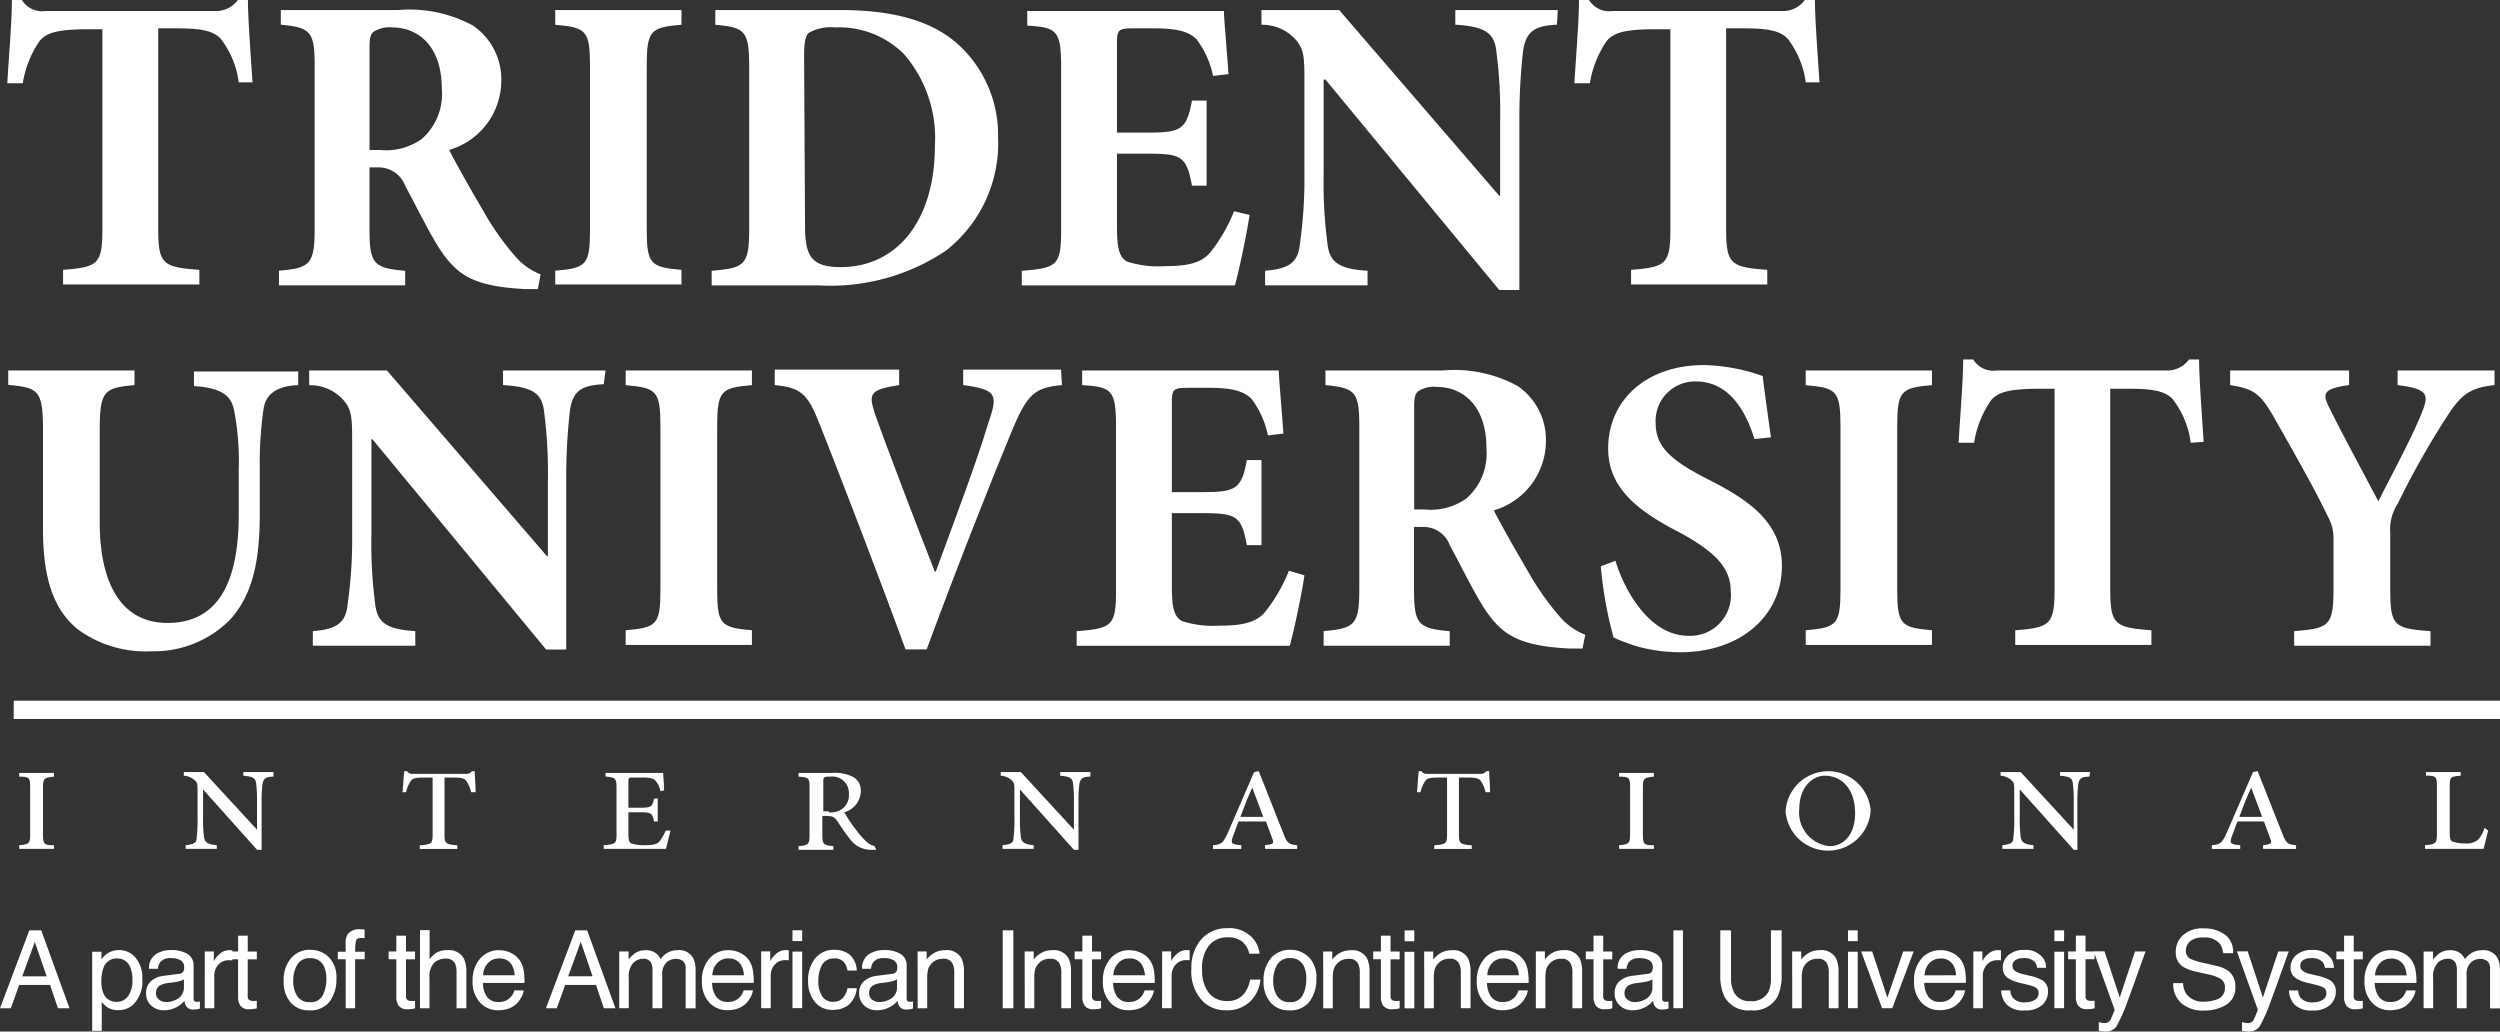
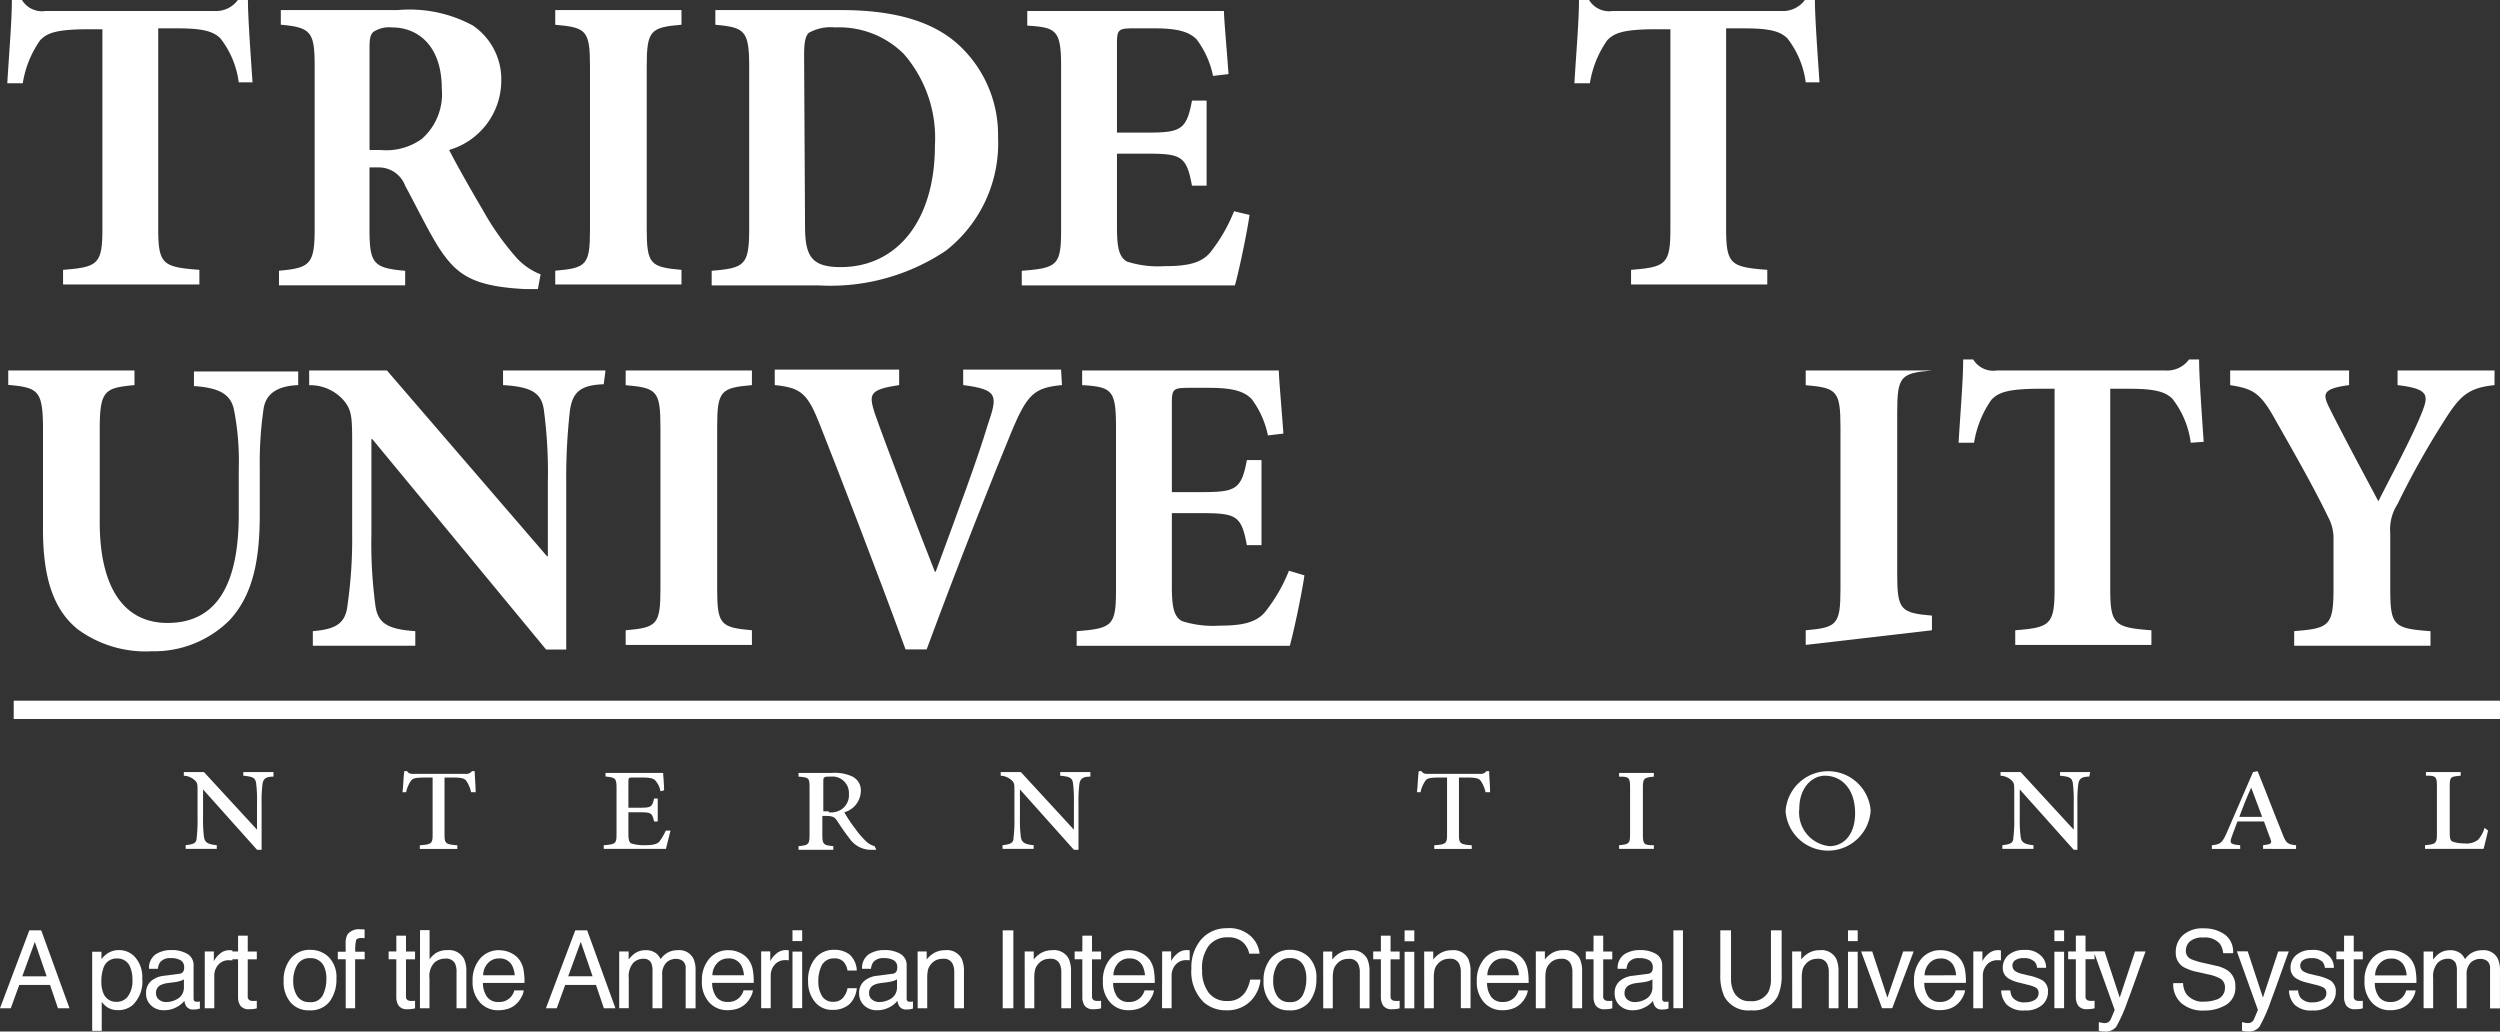
<svg xmlns="http://www.w3.org/2000/svg" id="Group_403" data-name="Group 403" width="145.301" height="59.952" viewBox="0 0 145.301 59.952">
  <rect x="0" y="0" width="145.301" height="59.952" fill="#333333" stroke="none" />
  <g id="Layer_2_00000049189065104907569800000013943833360523916166_" transform="translate(0.425 0)">
    <g id="scroll" transform="translate(0)">
      <path id="Path_189" data-name="Path 189" d="M185.551,34.785a5.259,5.259,0,0,0-1.063-2.552c-.425-.425-1.063-.585-2.5-.585h-1.117V43.291c0,2.073.266,2.233,2.392,2.392v.851h-7.922v-.851c2.02-.159,2.286-.319,2.286-2.392V31.7h-.8c-2.02,0-2.446.266-2.818.638a5.941,5.941,0,0,0-1.01,2.5h-.9c.106-1.808.266-3.615.266-4.838h.585a1.368,1.368,0,0,0,1.382.638h9.782A1.574,1.574,0,0,0,185.5,30h.585c0,1.01.159,3.19.266,4.785Z" transform="translate(-172.1 -30)" fill="#fff" />
      <path id="Path_190" data-name="Path 190" d="M216.846,47.316H216.1c-3.084-.159-3.987-.851-5-2.392-.638-1.01-1.276-2.339-1.967-3.615a1.636,1.636,0,0,0-1.595-1.063h-.478v3.562c0,2.02.213,2.286,2.073,2.446V47.1H201.8v-.851c1.808-.159,2.073-.372,2.073-2.446V34.343c0-1.967-.213-2.233-1.967-2.392V31.1h6.805a7.725,7.725,0,0,1,4.36.9,3.78,3.78,0,0,1,1.648,3.243,4.2,4.2,0,0,1-3.03,3.987c.372.744,1.276,2.339,1.967,3.509a15.689,15.689,0,0,0,1.861,2.658,3.712,3.712,0,0,0,1.489,1.063ZM207.7,39.234a3.565,3.565,0,0,0,2.392-.638,3.463,3.463,0,0,0,1.17-2.924c0-2.605-1.489-3.562-2.871-3.562a1.679,1.679,0,0,0-1.116.266c-.159.16-.213.372-.213.9v5.955Z" transform="translate(-186.01 -30.515)" fill="#fff" />
      <path id="Path_191" data-name="Path 191" d="M232,47.1v-.851c1.808-.159,2.02-.319,2.02-2.392V34.4c0-2.127-.213-2.286-2.02-2.446V31.1h7.337v.851c-1.808.16-2.02.319-2.02,2.446v9.41c0,2.073.213,2.233,2.02,2.392v.851H232Z" transform="translate(-200.154 -30.515)" fill="#fff" />
      <path id="Path_192" data-name="Path 192" d="M256.6,31.1c3.084,0,5.423.638,6.965,2.127a7.114,7.114,0,0,1,2.18,5.263,7.926,7.926,0,0,1-3.03,6.593,12.055,12.055,0,0,1-7.39,2.02H249.1v-.851c1.914-.159,2.18-.319,2.18-2.446V34.4c0-2.127-.266-2.286-1.967-2.446V31.1Zm-2.074,12.547c0,1.754.372,2.392,2.073,2.392,3.243,0,5.476-2.658,5.476-7.071a7.441,7.441,0,0,0-1.808-5.317,5.326,5.326,0,0,0-3.987-1.542,2.593,2.593,0,0,0-1.542.319c-.213.213-.266.638-.266,1.329Z" transform="translate(-208.162 -30.515)" fill="#fff" />
      <path id="Path_193" data-name="Path 193" d="M296.238,43.056c-.159,1.116-.638,3.349-.851,4.094H283V46.3c2.073-.159,2.286-.319,2.286-2.392V34.443c0-2.127-.266-2.286-1.967-2.392V31.2H294.75c0,.425.16,2.18.266,3.668l-.9.106a5.261,5.261,0,0,0-.957-2.127c-.425-.425-1.063-.638-2.446-.638h-1.17c-.9,0-1.01.053-1.01.851v5.21h1.648c2.02,0,2.392-.106,2.711-1.861h.851v4.944h-.851c-.319-1.754-.638-1.861-2.711-1.861h-1.648v4.253c0,1.17.106,1.754.585,2.02a5.887,5.887,0,0,0,2.18.266c1.276,0,2.127-.159,2.658-.8a9.47,9.47,0,0,0,1.382-2.392Z" transform="translate(-224.039 -30.562)" fill="#fff" />
-       <path id="Path_194" data-name="Path 194" d="M326.372,31.951c-1.329.053-1.808.425-1.967,1.542a35.205,35.205,0,0,0-.213,4.094v9.782h-1.17l-10.1-12.228h-.106v5.476a27.048,27.048,0,0,0,.213,3.987c.106,1.063.532,1.542,2.339,1.648V47.1h-5.955v-.851c1.382-.106,1.914-.478,2.02-1.542a26.893,26.893,0,0,0,.266-4.094v-5.1c0-1.648,0-2.073-.478-2.658a2.6,2.6,0,0,0-2.02-.9V31.1h4.519l9.3,10.793h.053V37.586a27.4,27.4,0,0,0-.213-4.041c-.106-1.063-.585-1.489-2.392-1.595V31.1h5.955Z" transform="translate(-236.31 -30.515)" fill="#fff" />
      <path id="Path_195" data-name="Path 195" d="M356.851,34.785a5.261,5.261,0,0,0-1.063-2.552c-.425-.425-1.063-.585-2.5-.585h-1.063V43.291c0,2.073.266,2.233,2.392,2.392v.851H346.7v-.851c2.02-.159,2.286-.319,2.286-2.392V31.7h-.851c-2.02,0-2.446.266-2.818.638a5.942,5.942,0,0,0-1.01,2.5h-.9c.106-1.808.266-3.615.266-4.838h.585a1.368,1.368,0,0,0,1.382.638h9.783A1.574,1.574,0,0,0,356.8,30h.585c0,1.01.16,3.19.266,4.785Z" transform="translate(-252.327 -30)" fill="#fff" />
      <path id="Path_196" data-name="Path 196" d="M189.053,71.351c-1.329.053-1.914.585-2.02,1.435a21.83,21.83,0,0,0-.213,3.4v2.658c0,2.605-.372,4.679-1.754,6.167a6.214,6.214,0,0,1-4.519,1.808,6.667,6.667,0,0,1-4.306-1.276c-1.382-1.116-2.02-2.924-2.02-5.8v-5.8c0-2.286-.266-2.446-2.02-2.605V70.5h7.337v.851c-1.754.159-2.02.319-2.02,2.605v5.37c0,3.668,1.329,5.848,3.934,5.848,2.871,0,4.147-2.233,4.147-6.327V76.242a15.606,15.606,0,0,0-.266-3.4c-.159-.851-.691-1.329-2.339-1.435v-.851h6.061Z" transform="translate(-172.147 -48.968)" fill="#fff" />
      <path id="Path_197" data-name="Path 197" d="M222.219,71.3c-1.329.053-1.808.425-1.967,1.542a35.2,35.2,0,0,0-.213,4.094v9.782h-1.17l-10.1-12.228h-.053v5.529A27.052,27.052,0,0,0,208.928,84c.106,1.063.532,1.542,2.339,1.648V86.5h-5.955v-.851c1.382-.106,1.914-.478,2.02-1.542a26.91,26.91,0,0,0,.266-4.094v-5.1c0-1.648,0-2.073-.478-2.658a2.6,2.6,0,0,0-2.02-.9V70.5h4.519l9.3,10.793h.053V76.986a27.4,27.4,0,0,0-.213-4.041c-.106-1.063-.585-1.489-2.392-1.595V70.5h5.955Z" transform="translate(-187.555 -48.968)" fill="#fff" />
      <path id="Path_198" data-name="Path 198" d="M239.7,86.45V85.6c1.808-.159,2.02-.319,2.02-2.392V73.8c0-2.127-.213-2.286-2.02-2.446V70.5h7.337v.851c-1.808.159-2.02.319-2.02,2.446v9.41c0,2.073.213,2.233,2.02,2.392v.851Z" transform="translate(-203.76 -48.968)" fill="#fff" />
      <path id="Path_199" data-name="Path 199" d="M272.694,71.3c-1.595.16-2.02.478-2.977,2.818-.8,1.914-3.03,7.5-4.891,12.547H263.6c-1.648-4.519-3.934-10.42-4.944-12.972-.744-1.914-1.116-2.233-2.658-2.392v-.9h7.23v.9c-1.754.266-1.754.532-1.435,1.595.691,1.967,2.605,6.965,3.509,9.251h.053c1.329-3.615,2.392-6.433,3.03-8.56.585-1.7.585-2.02-1.435-2.286v-.9h5.689l.053.9Z" transform="translate(-211.394 -48.921)" fill="#fff" />
      <path id="Path_200" data-name="Path 200" d="M302.238,82.409c-.16,1.116-.638,3.349-.851,4.094H289v-.851c2.073-.159,2.286-.319,2.286-2.392V73.743c0-2.127-.266-2.286-1.967-2.392V70.5H300.75c0,.425.159,2.18.266,3.668l-.9.106a5.261,5.261,0,0,0-.957-2.127c-.425-.425-1.063-.638-2.446-.638h-1.17c-.9,0-1.01.053-1.01.851v5.21h1.648c2.02,0,2.392-.106,2.711-1.861h.851v4.944h-.851c-.319-1.754-.638-1.861-2.711-1.861h-1.648v4.253c0,1.17.106,1.754.585,2.02a5.887,5.887,0,0,0,2.18.266c1.276,0,2.127-.16,2.658-.8a9.468,9.468,0,0,0,1.382-2.392Z" transform="translate(-226.849 -48.968)" fill="#fff" />
-       <path id="Path_201" data-name="Path 201" d="M331.046,86.662H330.3c-3.084-.159-3.987-.851-5-2.392-.638-1.01-1.276-2.339-1.967-3.615a1.636,1.636,0,0,0-1.6-1.063h-.479v3.615c0,2.02.213,2.286,2.074,2.446V86.5H316v-.851c1.808-.159,2.073-.372,2.073-2.446V73.743c0-1.967-.213-2.233-1.967-2.392V70.5h6.805a7.725,7.725,0,0,1,4.36.9,3.78,3.78,0,0,1,1.648,3.243,4.2,4.2,0,0,1-3.03,3.987c.372.744,1.276,2.339,1.967,3.509a15.687,15.687,0,0,0,1.861,2.658,3.712,3.712,0,0,0,1.489,1.063ZM321.9,78.581a3.565,3.565,0,0,0,2.392-.638,3.463,3.463,0,0,0,1.17-2.924c0-2.605-1.489-3.562-2.871-3.562a1.679,1.679,0,0,0-1.116.266c-.159.159-.213.372-.213.9v5.955Z" transform="translate(-239.495 -48.968)" fill="#fff" />
-       <path id="Path_202" data-name="Path 202" d="M355.232,74.206c-.478-1.542-1.435-3.349-3.4-3.349A2.29,2.29,0,0,0,349.49,73.3c0,1.329.851,2.127,3.03,3.243,2.552,1.276,4.306,2.605,4.306,5.051,0,2.818-2.339,5-5.9,5a9.35,9.35,0,0,1-2.446-.319,11.438,11.438,0,0,1-1.436-.532A22.765,22.765,0,0,1,346.3,81.6l.851-.319c.479,1.595,1.914,4.36,4.253,4.36a2.362,2.362,0,0,0,2.446-2.605c0-1.435-1.063-2.339-2.871-3.349-2.5-1.276-4.253-2.605-4.253-4.944,0-2.711,2.127-4.838,5.582-4.838a10.85,10.85,0,0,1,3.4.638c.106.9.266,2.02.479,3.562Z" transform="translate(-253.685 -48.687)" fill="#fff" />
-       <path id="Path_203" data-name="Path 203" d="M368.7,86.45V85.6c1.808-.159,2.02-.319,2.02-2.392V73.8c0-2.127-.213-2.286-2.02-2.446V70.5h7.337v.851c-1.808.159-2.02.319-2.02,2.446v9.41c0,2.073.213,2.233,2.02,2.392v.851Z" transform="translate(-264.176 -48.968)" fill="#fff" />
+       <path id="Path_203" data-name="Path 203" d="M368.7,86.45V85.6c1.808-.159,2.02-.319,2.02-2.392V73.8c0-2.127-.213-2.286-2.02-2.446V70.5h7.337c-1.808.159-2.02.319-2.02,2.446v9.41c0,2.073.213,2.233,2.02,2.392v.851Z" transform="translate(-264.176 -48.968)" fill="#fff" />
      <path id="Path_204" data-name="Path 204" d="M398.9,74.138a5.261,5.261,0,0,0-1.063-2.552c-.425-.425-1.063-.585-2.5-.585h-1.116V82.645c0,2.073.266,2.233,2.393,2.392v.851H388.7v-.851c2.02-.159,2.286-.319,2.286-2.392V71h-.851c-2.02,0-2.446.266-2.818.638a5.944,5.944,0,0,0-1.01,2.5h-.9c.106-1.808.266-3.615.266-4.838h.585a1.368,1.368,0,0,0,1.382.638h9.782A1.574,1.574,0,0,0,398.8,69.3h.585c0,1.01.159,3.19.266,4.785Z" transform="translate(-271.998 -48.406)" fill="#fff" />
      <path id="Path_205" data-name="Path 205" d="M430.465,71.351c-1.542.159-2.02.638-2.924,2.073a48.1,48.1,0,0,0-2.711,4.838,2.722,2.722,0,0,0-.425,1.7V83.1c0,2.233.159,2.392,2.339,2.552V86.5h-7.922v-.851c2.073-.159,2.286-.319,2.286-2.552V80.336a2.591,2.591,0,0,0-.319-1.329c-.638-1.329-1.542-2.977-3.03-5.582-.9-1.648-1.329-1.861-2.658-2.073V70.5h6.911v.851c-1.6.213-1.542.532-1.116,1.382.851,1.7,1.861,3.562,2.818,5.37.691-1.382,1.967-3.722,2.552-5.21.372-.957.372-1.329-1.435-1.542V70.5h5.636Z" transform="translate(-285.908 -48.968)" fill="#fff" />
-       <path id="Path_206" data-name="Path 206" d="M173.4,118.913V118.7c.585-.053.638-.106.638-.638v-2.711c0-.585-.053-.638-.638-.638V114.5h2.02v.213c-.585.053-.638.106-.638.638v2.711c0,.585.053.638.638.638v.213Z" transform="translate(-172.709 -69.575)" fill="#fff" />
      <path id="Path_207" data-name="Path 207" d="M196.61,114.666c-.425,0-.585.106-.638.425a7.841,7.841,0,0,0-.053,1.116v2.711h-.266l-3.137-3.509h0v1.648a7.846,7.846,0,0,0,.053,1.116c.053.319.213.425.744.479v.213h-1.808v-.213c.425-.053.638-.106.638-.425a8.227,8.227,0,0,0,.053-1.17V115.57c0-.478,0-.532-.16-.691a1.016,1.016,0,0,0-.638-.266V114.4h1.17l3.084,3.349h0v-1.595a7.85,7.85,0,0,0-.053-1.116c-.053-.319-.213-.372-.744-.425V114.4h1.754Z" transform="translate(-181.139 -69.528)" fill="#fff" />
      <path id="Path_208" data-name="Path 208" d="M219.287,115.523a1.875,1.875,0,0,0-.266-.638c-.106-.159-.266-.213-.8-.213h-.478v3.3c0,.532.053.585.744.638v.213h-2.18v-.213c.691-.053.744-.106.744-.638v-3.3h-.425c-.638,0-.744.053-.851.213a1.875,1.875,0,0,0-.266.638H215.3c.053-.425.053-.851.106-1.223h.159c.106.159.213.159.425.159h2.977a.414.414,0,0,0,.372-.159h.159c0,.319.053.8.053,1.223Z" transform="translate(-192.332 -69.481)" fill="#fff" />
      <path id="Path_209" data-name="Path 209" d="M241.181,117.849l-.266,1.063H237.3V118.7c.691-.053.744-.106.744-.638V115.4c0-.585-.053-.638-.638-.691V114.5h3.349c0,.16.053.638.053,1.01l-.213.053a1.18,1.18,0,0,0-.266-.585c-.106-.159-.319-.213-.8-.213H239c-.213,0-.266,0-.266.213v1.542h.691c.638,0,.691-.053.8-.532h.213v1.329h-.213c-.106-.479-.16-.532-.8-.532h-.691v1.276c0,.319.053.478.16.532a2.465,2.465,0,0,0,.744.106c.532,0,.744-.053.9-.213a3.967,3.967,0,0,0,.372-.638Z" transform="translate(-202.636 -69.575)" fill="#fff" />
      <path id="Path_210" data-name="Path 210" d="M263.119,118.966h-.266a1.511,1.511,0,0,1-1.276-.638,12.924,12.924,0,0,1-.744-1.063c-.159-.213-.266-.266-.638-.266h-.213v1.063c0,.585.053.638.638.691v.213H258.6v-.213c.585-.053.638-.106.638-.691v-2.711c0-.585-.053-.585-.638-.638V114.5h1.914a2.394,2.394,0,0,1,1.223.213.894.894,0,0,1,.478.9,1.3,1.3,0,0,1-.957,1.17,7.464,7.464,0,0,0,.638.957,4.7,4.7,0,0,0,.585.691,1.1,1.1,0,0,0,.532.319Zm-2.765-2.18a1.1,1.1,0,0,0,.8-.213.992.992,0,0,0,.372-.851.959.959,0,0,0-1.063-1.01c-.213,0-.319,0-.372.053s-.053.106-.053.266v1.7h.319Z" transform="translate(-212.612 -69.575)" fill="#fff" />
      <path id="Path_211" data-name="Path 211" d="M285.91,114.666c-.425,0-.585.106-.638.425a7.857,7.857,0,0,0-.053,1.116v2.711h-.266l-3.137-3.509h0v1.648a7.843,7.843,0,0,0,.053,1.116c.053.319.213.425.744.479v.213h-1.808v-.213c.425-.053.638-.106.638-.425a8.218,8.218,0,0,0,.053-1.17V115.57c0-.478,0-.532-.159-.691a1.016,1.016,0,0,0-.638-.266V114.4h1.17l3.084,3.349h0v-1.595a7.848,7.848,0,0,0-.053-1.116c-.053-.319-.213-.372-.744-.425V114.4h1.754Z" transform="translate(-222.962 -69.528)" fill="#fff" />
-       <path id="Path_212" data-name="Path 212" d="M306.93,118.819v-.213c.479-.053.532-.106.425-.372s-.213-.585-.372-1.01h-1.595c-.106.266-.213.585-.319.851-.159.425-.106.478.479.532v.213H303.9v-.213c.478-.053.585-.106.851-.691l1.542-3.562.266-.053c.478,1.17.957,2.446,1.435,3.615.213.585.319.638.8.691v.213Zm-.744-3.562h0c-.266.585-.479,1.116-.691,1.7h1.329Z" transform="translate(-233.828 -69.481)" fill="#fff" />
      <path id="Path_213" data-name="Path 213" d="M330.187,115.523a1.877,1.877,0,0,0-.266-.638c-.106-.159-.266-.213-.8-.213h-.479v3.3c0,.532.053.585.744.638v.213h-2.18v-.213c.691-.053.744-.106.744-.638v-3.3h-.425c-.638,0-.744.053-.851.213a1.875,1.875,0,0,0-.266.638H326.2c.053-.425.053-.851.106-1.223h.159c.106.159.213.159.425.159h2.977a.414.414,0,0,0,.372-.159h.159c0,.319.053.8.053,1.223Z" transform="translate(-244.272 -69.481)" fill="#fff" />
      <path id="Path_214" data-name="Path 214" d="M348.3,118.913V118.7c.585-.053.638-.106.638-.638v-2.711c0-.585-.053-.638-.638-.638V114.5h2.02v.213c-.585.053-.638.106-.638.638v2.711c0,.585.053.638.638.638v.213Z" transform="translate(-254.622 -69.575)" fill="#fff" />
      <path id="Path_215" data-name="Path 215" d="M371.444,116.586a2.478,2.478,0,0,1-4.944.053,2.478,2.478,0,0,1,4.944-.053Zm-4.147-.106a1.963,1.963,0,0,0,1.754,2.18c.8,0,1.489-.638,1.489-1.914,0-1.435-.8-2.18-1.754-2.18-.744,0-1.489.691-1.489,1.914Z" transform="translate(-263.146 -69.481)" fill="#fff" />
      <path id="Path_216" data-name="Path 216" d="M395.157,114.666c-.425,0-.585.106-.638.425a7.852,7.852,0,0,0-.053,1.116v2.711h-.213l-3.137-3.509h0v1.648a7.843,7.843,0,0,0,.053,1.116c.053.319.213.425.744.479v.213h-1.808v-.213c.425-.053.638-.106.638-.425a8.232,8.232,0,0,0,.053-1.17V115.57c0-.478,0-.532-.159-.691a1.016,1.016,0,0,0-.638-.266V114.4h1.17l3.084,3.349h0v-1.595a7.843,7.843,0,0,0-.053-1.116c-.053-.319-.213-.372-.744-.425V114.4h1.754Z" transform="translate(-274.152 -69.528)" fill="#fff" />
      <path id="Path_217" data-name="Path 217" d="M416.077,118.819v-.213c.478-.053.532-.106.425-.372s-.213-.585-.372-1.01h-1.542c-.106.266-.213.585-.319.851-.159.425-.106.478.478.532v.213H413.1v-.213c.478-.053.585-.106.851-.691l1.542-3.562.266-.053c.478,1.17.957,2.446,1.435,3.615.213.585.319.638.8.691v.213Zm-.691-3.562h0c-.266.585-.479,1.116-.691,1.7h1.329Z" transform="translate(-284.971 -69.481)" fill="#fff" />
      <path id="Path_218" data-name="Path 218" d="M440.068,117.8c-.053.213-.213.9-.266,1.063h-3.4v-.213c.638-.053.691-.106.691-.691v-2.711c0-.585-.053-.638-.638-.638V114.4h2.02v.213c-.585.053-.638.053-.638.638v2.658c0,.372.053.478.159.532a2.083,2.083,0,0,0,.691.106,1.1,1.1,0,0,0,.8-.213,1.752,1.752,0,0,0,.372-.691Z" transform="translate(-295.883 -69.528)" fill="#fff" />
      <rect id="Rectangle_17" data-name="Rectangle 17" width="144.504" height="1.063" transform="translate(0.372 40.725)" fill="#fff" />
    </g>
  </g>
  <path id="Path_449" data-name="Path 449" d="M2.843-3.837l-.687-2-.73,2ZM1.836-6.508h.693L4.171-1.982H3.5L3.041-3.337H1.25L.76-1.982H.132Zm5.09,4.154a.791.791,0,0,0,.646-.325,1.547,1.547,0,0,0,.257-.972,1.815,1.815,0,0,0-.114-.678.787.787,0,0,0-.789-.545.787.787,0,0,0-.789.576,2.284,2.284,0,0,0-.114.783,1.659,1.659,0,0,0,.114.65A.787.787,0,0,0,6.926-2.355ZM5.49-5.266h.539v.438a1.346,1.346,0,0,1,.364-.348,1.17,1.17,0,0,1,.659-.185A1.24,1.24,0,0,1,8-4.932,1.761,1.761,0,0,1,8.4-3.7a1.885,1.885,0,0,1-.564,1.541A1.274,1.274,0,0,1,7-1.871a1.129,1.129,0,0,1-.625-.163,1.441,1.441,0,0,1-.33-.317V-.666H5.49ZM9.2-2.86a.457.457,0,0,0,.176.379.651.651,0,0,0,.416.139,1.265,1.265,0,0,0,.567-.136.763.763,0,0,0,.462-.736v-.447a.949.949,0,0,1-.262.108,2.232,2.232,0,0,1-.314.062l-.336.043a1.285,1.285,0,0,0-.453.126A.492.492,0,0,0,9.2-2.86Zm1.343-1.122a.3.3,0,0,0,.256-.16.488.488,0,0,0,.037-.213.45.45,0,0,0-.2-.411,1.083,1.083,0,0,0-.578-.128.734.734,0,0,0-.616.234.77.77,0,0,0-.132.385H8.793a.953.953,0,0,1,.4-.849,1.626,1.626,0,0,1,.883-.239,1.8,1.8,0,0,1,.946.222.753.753,0,0,1,.361.69v1.9a.243.243,0,0,0,.035.139.171.171,0,0,0,.149.052q.037,0,.083,0t.1-.014v.41a1.545,1.545,0,0,1-.2.046,1.441,1.441,0,0,1-.185.009.456.456,0,0,1-.416-.2.785.785,0,0,1-.1-.305,1.411,1.411,0,0,1-.487.385,1.506,1.506,0,0,1-.7.163,1.04,1.04,0,0,1-.75-.279.926.926,0,0,1-.291-.7.9.9,0,0,1,.287-.712,1.363,1.363,0,0,1,.752-.311Zm1.491-1.3h.527v.57a1.259,1.259,0,0,1,.317-.405.823.823,0,0,1,.582-.239l.052,0,.126.012v.585a.828.828,0,0,0-.091-.012q-.042,0-.091,0a.791.791,0,0,0-.644.27.941.941,0,0,0-.225.621v1.9h-.555ZM13.97-6.2h.561v.921h.527v.453H14.53v2.154a.233.233,0,0,0,.117.231.5.5,0,0,0,.216.034l.086,0q.046,0,.108-.008v.438a1.238,1.238,0,0,1-.2.04,1.889,1.889,0,0,1-.223.012.6.6,0,0,1-.527-.2.883.883,0,0,1-.139-.516V-4.829h-.447v-.453h.447Zm4.175,3.864a.765.765,0,0,0,.756-.418,2.08,2.08,0,0,0,.2-.929,1.654,1.654,0,0,0-.148-.752.832.832,0,0,0-.807-.456.8.8,0,0,0-.74.388,1.8,1.8,0,0,0-.231.937,1.565,1.565,0,0,0,.231.878A.814.814,0,0,0,18.145-2.339Zm.022-3.038a1.494,1.494,0,0,1,1.078.425A1.66,1.66,0,0,1,19.685-3.7,2.146,2.146,0,0,1,19.3-2.382a1.4,1.4,0,0,1-1.2.521,1.36,1.36,0,0,1-1.082-.461,1.82,1.82,0,0,1-.4-1.237,1.968,1.968,0,0,1,.422-1.325A1.417,1.417,0,0,1,18.166-5.377Zm2.052-.407a.989.989,0,0,1,.12-.505.849.849,0,0,1,.749-.283l.108,0,.126.009v.505L21.2-6.063l-.072,0q-.253,0-.3.131a2.589,2.589,0,0,0-.049.667h.548v.438h-.555v2.847h-.548V-4.829h-.459v-.438h.459ZM23.167-6.2h.561v.921h.527v.453h-.527v2.154a.233.233,0,0,0,.117.231.5.5,0,0,0,.216.034l.086,0q.046,0,.108-.008v.438a1.238,1.238,0,0,1-.2.04,1.889,1.889,0,0,1-.223.012.6.6,0,0,1-.527-.2.883.883,0,0,1-.139-.516V-4.829H22.72v-.453h.447Zm1.377-.32H25.1v1.689a1.6,1.6,0,0,1,.354-.351,1.2,1.2,0,0,1,.669-.176.989.989,0,0,1,.974.5,1.713,1.713,0,0,1,.139.761v2.117h-.57v-2.08a1.163,1.163,0,0,0-.092-.533A.591.591,0,0,0,26-4.866a.944.944,0,0,0-.626.237,1.141,1.141,0,0,0-.28.9v1.75h-.555Zm4.619,1.168a1.505,1.505,0,0,1,.681.165,1.256,1.256,0,0,1,.5.427,1.472,1.472,0,0,1,.222.582,3.81,3.81,0,0,1,.049.727H28.2a1.411,1.411,0,0,0,.237.806.794.794,0,0,0,.687.3.888.888,0,0,0,.693-.287.966.966,0,0,0,.21-.385h.545a1.149,1.149,0,0,1-.143.405,1.441,1.441,0,0,1-.273.365,1.292,1.292,0,0,1-.626.333,1.9,1.9,0,0,1-.453.049,1.39,1.39,0,0,1-1.045-.448A1.744,1.744,0,0,1,27.6-3.569a1.9,1.9,0,0,1,.431-1.291A1.423,1.423,0,0,1,29.163-5.356ZM30.047-3.9a1.437,1.437,0,0,0-.157-.576.805.805,0,0,0-.761-.4.844.844,0,0,0-.641.276,1.042,1.042,0,0,0-.274.7Zm4.526.059-.687-2-.73,2ZM33.566-6.508h.693L35.9-1.982H35.23l-.459-1.356h-1.79l-.49,1.356h-.629ZM36.12-5.282h.548v.468a1.843,1.843,0,0,1,.357-.354,1.075,1.075,0,0,1,.622-.188.98.98,0,0,1,.635.194,1.015,1.015,0,0,1,.247.327,1.2,1.2,0,0,1,.434-.393,1.212,1.212,0,0,1,.561-.128.917.917,0,0,1,.906.481,1.571,1.571,0,0,1,.129.7v2.2h-.576V-4.274a.534.534,0,0,0-.165-.453.652.652,0,0,0-.4-.123.8.8,0,0,0-.562.219.961.961,0,0,0-.236.73v1.92h-.564V-4.136a1.119,1.119,0,0,0-.08-.49.489.489,0,0,0-.471-.231.813.813,0,0,0-.572.243,1.193,1.193,0,0,0-.257.881v1.75H36.12Zm6.366-.074a1.505,1.505,0,0,1,.681.165,1.256,1.256,0,0,1,.5.427,1.472,1.472,0,0,1,.222.582,3.81,3.81,0,0,1,.049.727H41.522a1.411,1.411,0,0,0,.237.806.794.794,0,0,0,.687.3.888.888,0,0,0,.693-.287.966.966,0,0,0,.21-.385h.545a1.148,1.148,0,0,1-.143.405,1.441,1.441,0,0,1-.273.365,1.292,1.292,0,0,1-.625.333,1.9,1.9,0,0,1-.453.049,1.39,1.39,0,0,1-1.045-.448,1.744,1.744,0,0,1-.428-1.256,1.9,1.9,0,0,1,.431-1.291A1.423,1.423,0,0,1,42.486-5.356ZM43.37-3.9a1.437,1.437,0,0,0-.157-.576.805.805,0,0,0-.761-.4.844.844,0,0,0-.641.276,1.042,1.042,0,0,0-.274.7Zm1-1.387H44.9v.57a1.26,1.26,0,0,1,.317-.405.823.823,0,0,1,.582-.239l.052,0,.126.012v.585a.829.829,0,0,0-.091-.012q-.042,0-.091,0a.791.791,0,0,0-.644.27.941.941,0,0,0-.225.621v1.9h-.555Zm1.821.015h.564v3.285h-.564Zm0-1.242h.564v.629h-.564ZM48.6-5.377a1.439,1.439,0,0,1,.907.271,1.3,1.3,0,0,1,.421.934h-.539a1,1,0,0,0-.225-.507.711.711,0,0,0-.564-.2.779.779,0,0,0-.758.518,2.056,2.056,0,0,0-.148.829,1.56,1.56,0,0,0,.21.835.719.719,0,0,0,.659.339.721.721,0,0,0,.547-.211,1.161,1.161,0,0,0,.279-.578h.539a1.447,1.447,0,0,1-.462.96,1.442,1.442,0,0,1-.946.3,1.263,1.263,0,0,1-1.032-.473A1.81,1.81,0,0,1,47.1-3.541a1.991,1.991,0,0,1,.422-1.353A1.364,1.364,0,0,1,48.6-5.377ZM50.645-2.86a.457.457,0,0,0,.176.379.651.651,0,0,0,.416.139,1.265,1.265,0,0,0,.567-.136.763.763,0,0,0,.462-.736v-.447A.949.949,0,0,1,52-3.553a2.232,2.232,0,0,1-.314.062l-.336.043a1.285,1.285,0,0,0-.453.126A.492.492,0,0,0,50.645-2.86Zm1.343-1.122a.3.3,0,0,0,.256-.16.487.487,0,0,0,.037-.213.45.45,0,0,0-.2-.411,1.083,1.083,0,0,0-.578-.128.734.734,0,0,0-.616.234.77.77,0,0,0-.132.385h-.518a.953.953,0,0,1,.4-.849,1.626,1.626,0,0,1,.883-.239,1.8,1.8,0,0,1,.946.222.753.753,0,0,1,.361.69v1.9a.243.243,0,0,0,.035.139.171.171,0,0,0,.149.052q.037,0,.083,0t.1-.014v.41a1.545,1.545,0,0,1-.2.046,1.441,1.441,0,0,1-.185.009.456.456,0,0,1-.416-.2.785.785,0,0,1-.1-.305,1.411,1.411,0,0,1-.487.385,1.506,1.506,0,0,1-.7.163,1.04,1.04,0,0,1-.75-.279.926.926,0,0,1-.291-.7.9.9,0,0,1,.287-.712,1.363,1.363,0,0,1,.752-.311Zm1.476-1.3h.527v.468a1.478,1.478,0,0,1,.5-.416,1.323,1.323,0,0,1,.582-.126.96.96,0,0,1,.949.49,1.74,1.74,0,0,1,.136.767v2.117h-.564v-2.08a1.126,1.126,0,0,0-.089-.487.542.542,0,0,0-.536-.308,1.092,1.092,0,0,0-.324.04.833.833,0,0,0-.4.271.816.816,0,0,0-.18.337,2.27,2.27,0,0,0-.042.5v1.729h-.555ZM58.41-6.508h.619v4.526H58.41Zm1.276,1.226h.527v.468a1.478,1.478,0,0,1,.5-.416,1.323,1.323,0,0,1,.582-.126.96.96,0,0,1,.949.49,1.74,1.74,0,0,1,.136.767v2.117h-.564v-2.08a1.126,1.126,0,0,0-.089-.487.542.542,0,0,0-.536-.308,1.092,1.092,0,0,0-.324.04.833.833,0,0,0-.4.271.816.816,0,0,0-.18.337,2.271,2.271,0,0,0-.042.5v1.729h-.555ZM63.041-6.2H63.6v.921h.527v.453H63.6v2.154a.233.233,0,0,0,.117.231.5.5,0,0,0,.216.034l.086,0q.046,0,.108-.008v.438a1.238,1.238,0,0,1-.2.04,1.89,1.89,0,0,1-.223.012.6.6,0,0,1-.527-.2.883.883,0,0,1-.139-.516V-4.829h-.447v-.453h.447Zm2.752.847a1.505,1.505,0,0,1,.681.165,1.256,1.256,0,0,1,.5.427,1.472,1.472,0,0,1,.222.582,3.809,3.809,0,0,1,.049.727H64.828a1.411,1.411,0,0,0,.237.806.794.794,0,0,0,.687.3.888.888,0,0,0,.693-.287.966.966,0,0,0,.21-.385H67.2a1.149,1.149,0,0,1-.143.405,1.441,1.441,0,0,1-.273.365,1.292,1.292,0,0,1-.625.333,1.9,1.9,0,0,1-.453.049,1.39,1.39,0,0,1-1.045-.448,1.744,1.744,0,0,1-.428-1.256,1.9,1.9,0,0,1,.431-1.291A1.423,1.423,0,0,1,65.792-5.356ZM66.677-3.9a1.437,1.437,0,0,0-.157-.576.805.805,0,0,0-.761-.4.844.844,0,0,0-.641.276,1.042,1.042,0,0,0-.274.7Zm1-1.387H68.2v.57a1.259,1.259,0,0,1,.317-.405.823.823,0,0,1,.582-.239l.052,0,.126.012v.585a.829.829,0,0,0-.091-.012q-.042,0-.091,0a.791.791,0,0,0-.644.27.941.941,0,0,0-.225.621v1.9h-.555Zm3.8-1.35a1.855,1.855,0,0,1,1.334.453,1.6,1.6,0,0,1,.527,1.029h-.6a1.244,1.244,0,0,0-.405-.693,1.284,1.284,0,0,0-.852-.256,1.366,1.366,0,0,0-1.08.47A2.142,2.142,0,0,0,70-4.188a2.092,2.092,0,0,0,.371,1.29,1.3,1.3,0,0,0,1.108.495,1.17,1.17,0,0,0,1.032-.521,1.981,1.981,0,0,0,.28-.721h.6a2.043,2.043,0,0,1-.53,1.2,1.886,1.886,0,0,1-1.454.582,1.92,1.92,0,0,1-1.325-.478,2.489,2.489,0,0,1-.706-1.95,2.492,2.492,0,0,1,.53-1.642A1.936,1.936,0,0,1,71.48-6.631ZM75.1-2.339a.765.765,0,0,0,.756-.418,2.08,2.08,0,0,0,.2-.929,1.654,1.654,0,0,0-.148-.752.832.832,0,0,0-.807-.456.8.8,0,0,0-.739.388,1.8,1.8,0,0,0-.231.937,1.565,1.565,0,0,0,.231.878A.814.814,0,0,0,75.1-2.339Zm.022-3.038a1.494,1.494,0,0,1,1.078.425A1.661,1.661,0,0,1,76.641-3.7a2.146,2.146,0,0,1-.388,1.319,1.4,1.4,0,0,1-1.2.521,1.36,1.36,0,0,1-1.082-.461,1.82,1.82,0,0,1-.4-1.237,1.969,1.969,0,0,1,.422-1.325A1.417,1.417,0,0,1,75.122-5.377Zm1.913.1h.527v.468a1.478,1.478,0,0,1,.5-.416,1.323,1.323,0,0,1,.582-.126.96.96,0,0,1,.949.49,1.74,1.74,0,0,1,.136.767v2.117h-.564v-2.08a1.126,1.126,0,0,0-.089-.487.542.542,0,0,0-.536-.308,1.092,1.092,0,0,0-.324.04.833.833,0,0,0-.4.271.816.816,0,0,0-.18.337,2.271,2.271,0,0,0-.042.5v1.729h-.555ZM80.391-6.2h.561v.921h.527v.453h-.527v2.154a.233.233,0,0,0,.117.231.5.5,0,0,0,.216.034l.086,0q.046,0,.108-.008v.438a1.238,1.238,0,0,1-.2.04,1.889,1.889,0,0,1-.223.012.6.6,0,0,1-.527-.2.883.883,0,0,1-.139-.516V-4.829h-.447v-.453h.447Zm1.377.937h.564v3.285h-.564Zm0-1.242h.564v.629h-.564Zm1.137,1.226h.527v.468a1.478,1.478,0,0,1,.5-.416,1.323,1.323,0,0,1,.582-.126.96.96,0,0,1,.949.49A1.74,1.74,0,0,1,85.6-4.1v2.117h-.564v-2.08a1.126,1.126,0,0,0-.089-.487.542.542,0,0,0-.536-.308,1.092,1.092,0,0,0-.324.04.833.833,0,0,0-.4.271.816.816,0,0,0-.18.337,2.27,2.27,0,0,0-.042.5v1.729h-.555Zm4.619-.074a1.505,1.505,0,0,1,.681.165,1.256,1.256,0,0,1,.5.427,1.472,1.472,0,0,1,.222.582,3.81,3.81,0,0,1,.049.727H86.56a1.411,1.411,0,0,0,.237.806.794.794,0,0,0,.687.3.888.888,0,0,0,.693-.287.966.966,0,0,0,.21-.385h.545a1.149,1.149,0,0,1-.143.405,1.441,1.441,0,0,1-.273.365,1.292,1.292,0,0,1-.625.333,1.9,1.9,0,0,1-.453.049,1.39,1.39,0,0,1-1.045-.448,1.744,1.744,0,0,1-.428-1.256A1.9,1.9,0,0,1,86.4-4.86,1.423,1.423,0,0,1,87.524-5.356ZM88.409-3.9a1.437,1.437,0,0,0-.157-.576.805.805,0,0,0-.761-.4.844.844,0,0,0-.641.276,1.042,1.042,0,0,0-.274.7Zm.986-1.387h.527v.468a1.478,1.478,0,0,1,.5-.416A1.323,1.323,0,0,1,91-5.356a.96.96,0,0,1,.949.49,1.74,1.74,0,0,1,.136.767v2.117h-.564v-2.08a1.126,1.126,0,0,0-.089-.487.542.542,0,0,0-.536-.308,1.092,1.092,0,0,0-.324.04.833.833,0,0,0-.4.271.816.816,0,0,0-.18.337,2.271,2.271,0,0,0-.042.5v1.729h-.555ZM92.75-6.2h.561v.921h.527v.453h-.527v2.154a.233.233,0,0,0,.117.231.5.5,0,0,0,.216.034l.086,0q.046,0,.108-.008v.438a1.238,1.238,0,0,1-.2.04,1.89,1.89,0,0,1-.223.012.6.6,0,0,1-.527-.2.883.883,0,0,1-.139-.516V-4.829H92.3v-.453h.447Zm1.8,3.343a.457.457,0,0,0,.176.379.651.651,0,0,0,.416.139,1.265,1.265,0,0,0,.567-.136.763.763,0,0,0,.462-.736v-.447a.949.949,0,0,1-.262.108,2.232,2.232,0,0,1-.314.062l-.336.043a1.285,1.285,0,0,0-.453.126A.492.492,0,0,0,94.552-2.86ZM95.9-3.981a.3.3,0,0,0,.256-.16.487.487,0,0,0,.037-.213.45.45,0,0,0-.2-.411,1.083,1.083,0,0,0-.578-.128.734.734,0,0,0-.616.234.771.771,0,0,0-.132.385h-.518a.953.953,0,0,1,.4-.849,1.626,1.626,0,0,1,.883-.239,1.8,1.8,0,0,1,.946.222.753.753,0,0,1,.361.69v1.9a.243.243,0,0,0,.035.139.171.171,0,0,0,.149.052q.037,0,.083,0t.1-.014v.41a1.545,1.545,0,0,1-.2.046,1.441,1.441,0,0,1-.185.009.456.456,0,0,1-.416-.2.785.785,0,0,1-.1-.305,1.411,1.411,0,0,1-.487.385,1.506,1.506,0,0,1-.7.163,1.04,1.04,0,0,1-.75-.279.926.926,0,0,1-.291-.7.9.9,0,0,1,.287-.712,1.363,1.363,0,0,1,.752-.311Zm1.491-2.527h.555v4.526h-.555Zm3.349,0v2.8a1.646,1.646,0,0,0,.185.82.972.972,0,0,0,.924.493,1.086,1.086,0,0,0,1.06-.533,1.7,1.7,0,0,0,.151-.78v-2.8h.622v2.542a2.941,2.941,0,0,1-.225,1.285,1.581,1.581,0,0,1-1.559.82,1.574,1.574,0,0,1-1.556-.82,2.941,2.941,0,0,1-.225-1.285V-6.508Zm3.553,1.226h.527v.468a1.478,1.478,0,0,1,.5-.416,1.323,1.323,0,0,1,.582-.126.96.96,0,0,1,.949.49,1.74,1.74,0,0,1,.136.767v2.117h-.564v-2.08a1.126,1.126,0,0,0-.089-.487.542.542,0,0,0-.536-.308,1.091,1.091,0,0,0-.324.04.833.833,0,0,0-.4.271.816.816,0,0,0-.18.337,2.271,2.271,0,0,0-.042.5v1.729h-.555Zm3.245.015h.564v3.285h-.564Zm0-1.242h.564v.629h-.564Zm1.408,1.226.881,2.687.921-2.687h.607l-1.245,3.3h-.592l-1.217-3.3Zm3.993-.074a1.505,1.505,0,0,1,.681.165,1.256,1.256,0,0,1,.5.427,1.473,1.473,0,0,1,.222.582,3.813,3.813,0,0,1,.049.727h-2.419a1.411,1.411,0,0,0,.237.806.794.794,0,0,0,.687.3.888.888,0,0,0,.693-.287.966.966,0,0,0,.21-.385h.545a1.149,1.149,0,0,1-.143.405,1.441,1.441,0,0,1-.273.365,1.292,1.292,0,0,1-.625.333,1.9,1.9,0,0,1-.453.049,1.39,1.39,0,0,1-1.045-.448,1.744,1.744,0,0,1-.428-1.256,1.9,1.9,0,0,1,.431-1.291A1.423,1.423,0,0,1,112.935-5.356Zm.884,1.461a1.437,1.437,0,0,0-.157-.576.805.805,0,0,0-.761-.4.844.844,0,0,0-.641.276,1.042,1.042,0,0,0-.274.7Zm1-1.387h.527v.57a1.26,1.26,0,0,1,.317-.405.823.823,0,0,1,.582-.239l.052,0,.126.012v.585a.829.829,0,0,0-.091-.012q-.042,0-.091,0a.791.791,0,0,0-.644.27.941.941,0,0,0-.225.621v1.9h-.555Zm2.151,2.265a.807.807,0,0,0,.139.425.871.871,0,0,0,.727.268,1.072,1.072,0,0,0,.542-.134.445.445,0,0,0,.234-.414.354.354,0,0,0-.188-.324,2.234,2.234,0,0,0-.475-.157l-.441-.111a2.149,2.149,0,0,1-.622-.234.7.7,0,0,1-.357-.622.951.951,0,0,1,.337-.758,1.346,1.346,0,0,1,.907-.29,1.26,1.26,0,0,1,1.075.438.949.949,0,0,1,.2.6h-.524a.642.642,0,0,0-.133-.342.845.845,0,0,0-.662-.219.792.792,0,0,0-.476.12.377.377,0,0,0-.162.317.391.391,0,0,0,.213.345,1.277,1.277,0,0,0,.364.136l.367.089a2.835,2.835,0,0,1,.8.28.742.742,0,0,1,.324.669,1.019,1.019,0,0,1-.334.761,1.423,1.423,0,0,1-1.018.32,1.366,1.366,0,0,1-1.043-.334,1.264,1.264,0,0,1-.328-.827Zm2.56-2.249h.564v3.285h-.564Zm0-1.242h.564v.629h-.564Zm1.248.305h.561v.921h.527v.453h-.527v2.154a.233.233,0,0,0,.117.231.5.5,0,0,0,.216.034l.086,0q.046,0,.108-.008v.438a1.238,1.238,0,0,1-.2.04,1.889,1.889,0,0,1-.223.012.6.6,0,0,1-.527-.2.883.883,0,0,1-.139-.516V-4.829h-.447v-.453h.447Zm3.439.921h.613q-.117.317-.521,1.448-.3.85-.505,1.387a9.374,9.374,0,0,1-.678,1.541.775.775,0,0,1-.678.277,1.331,1.331,0,0,1-.18-.009,1.425,1.425,0,0,1-.156-.034v-.505a1.913,1.913,0,0,0,.21.049.818.818,0,0,0,.114.009.4.4,0,0,0,.226-.051.469.469,0,0,0,.122-.125q.015-.025.111-.253t.139-.339l-1.22-3.4h.629l.884,2.687Zm2.792,1.84a1.237,1.237,0,0,0,.182.625,1.2,1.2,0,0,0,1.075.45,1.9,1.9,0,0,0,.629-.1.7.7,0,0,0,.548-.684.59.59,0,0,0-.231-.527,2.333,2.333,0,0,0-.733-.268l-.613-.139a2.777,2.777,0,0,1-.85-.3.947.947,0,0,1-.431-.847,1.3,1.3,0,0,1,.422-1,1.694,1.694,0,0,1,1.2-.391,2.076,2.076,0,0,1,1.209.344,1.24,1.24,0,0,1,.5,1.1h-.576a1.134,1.134,0,0,0-.2-.558,1.146,1.146,0,0,0-.952-.354,1.1,1.1,0,0,0-.78.228.714.714,0,0,0-.237.53.518.518,0,0,0,.277.487,4.069,4.069,0,0,0,.823.247l.635.145a1.945,1.945,0,0,1,.709.287,1.073,1.073,0,0,1,.431.921,1.15,1.15,0,0,1-.547,1.075,2.45,2.45,0,0,1-1.271.324,1.9,1.9,0,0,1-1.322-.431,1.456,1.456,0,0,1-.468-1.162Zm5.531-1.84h.613q-.117.317-.521,1.448-.3.85-.505,1.387a9.375,9.375,0,0,1-.678,1.541.775.775,0,0,1-.678.277,1.33,1.33,0,0,1-.18-.009,1.423,1.423,0,0,1-.156-.034v-.505a1.913,1.913,0,0,0,.21.049.817.817,0,0,0,.114.009.4.4,0,0,0,.226-.051.469.469,0,0,0,.122-.125q.015-.025.111-.253t.139-.339l-1.22-3.4h.629l.884,2.687ZM133.7-3.017a.807.807,0,0,0,.139.425.871.871,0,0,0,.727.268,1.072,1.072,0,0,0,.542-.134.445.445,0,0,0,.234-.414.354.354,0,0,0-.188-.324,2.235,2.235,0,0,0-.475-.157l-.441-.111a2.15,2.15,0,0,1-.622-.234.7.7,0,0,1-.357-.622.951.951,0,0,1,.337-.758,1.346,1.346,0,0,1,.907-.29,1.26,1.26,0,0,1,1.075.438.949.949,0,0,1,.2.6h-.524a.641.641,0,0,0-.132-.342.845.845,0,0,0-.662-.219.792.792,0,0,0-.476.12.377.377,0,0,0-.162.317.391.391,0,0,0,.213.345,1.278,1.278,0,0,0,.364.136l.367.089a2.835,2.835,0,0,1,.8.28.742.742,0,0,1,.324.669,1.019,1.019,0,0,1-.334.761,1.423,1.423,0,0,1-1.018.32,1.366,1.366,0,0,1-1.043-.334,1.264,1.264,0,0,1-.328-.827ZM136.371-6.2h.561v.921h.527v.453h-.527v2.154a.233.233,0,0,0,.117.231.5.5,0,0,0,.216.034l.086,0q.046,0,.108-.008v.438a1.238,1.238,0,0,1-.2.04,1.889,1.889,0,0,1-.223.012.6.6,0,0,1-.527-.2.883.883,0,0,1-.139-.516V-4.829h-.447v-.453h.447Zm2.752.847a1.505,1.505,0,0,1,.681.165,1.256,1.256,0,0,1,.5.427,1.472,1.472,0,0,1,.222.582,3.808,3.808,0,0,1,.049.727h-2.419a1.412,1.412,0,0,0,.237.806.794.794,0,0,0,.687.3.888.888,0,0,0,.693-.287.966.966,0,0,0,.209-.385h.545a1.149,1.149,0,0,1-.143.405,1.442,1.442,0,0,1-.273.365,1.292,1.292,0,0,1-.626.333,1.9,1.9,0,0,1-.453.049,1.39,1.39,0,0,1-1.045-.448,1.744,1.744,0,0,1-.428-1.256,1.9,1.9,0,0,1,.431-1.291A1.423,1.423,0,0,1,139.122-5.356Zm.884,1.461a1.437,1.437,0,0,0-.157-.576.805.805,0,0,0-.761-.4.844.844,0,0,0-.641.276,1.042,1.042,0,0,0-.274.7Zm.986-1.387h.548v.468a1.844,1.844,0,0,1,.357-.354,1.075,1.075,0,0,1,.622-.188.98.98,0,0,1,.635.194,1.015,1.015,0,0,1,.246.327,1.2,1.2,0,0,1,.434-.393,1.212,1.212,0,0,1,.561-.128.917.917,0,0,1,.906.481,1.571,1.571,0,0,1,.129.7v2.2h-.576V-4.274a.534.534,0,0,0-.165-.453.652.652,0,0,0-.4-.123.8.8,0,0,0-.562.219.961.961,0,0,0-.236.73v1.92h-.564V-4.136a1.119,1.119,0,0,0-.08-.49.488.488,0,0,0-.471-.231.813.813,0,0,0-.572.243,1.193,1.193,0,0,0-.257.881v1.75h-.555Z" transform="translate(-0.132 60.581)" fill="#fff" />
</svg>